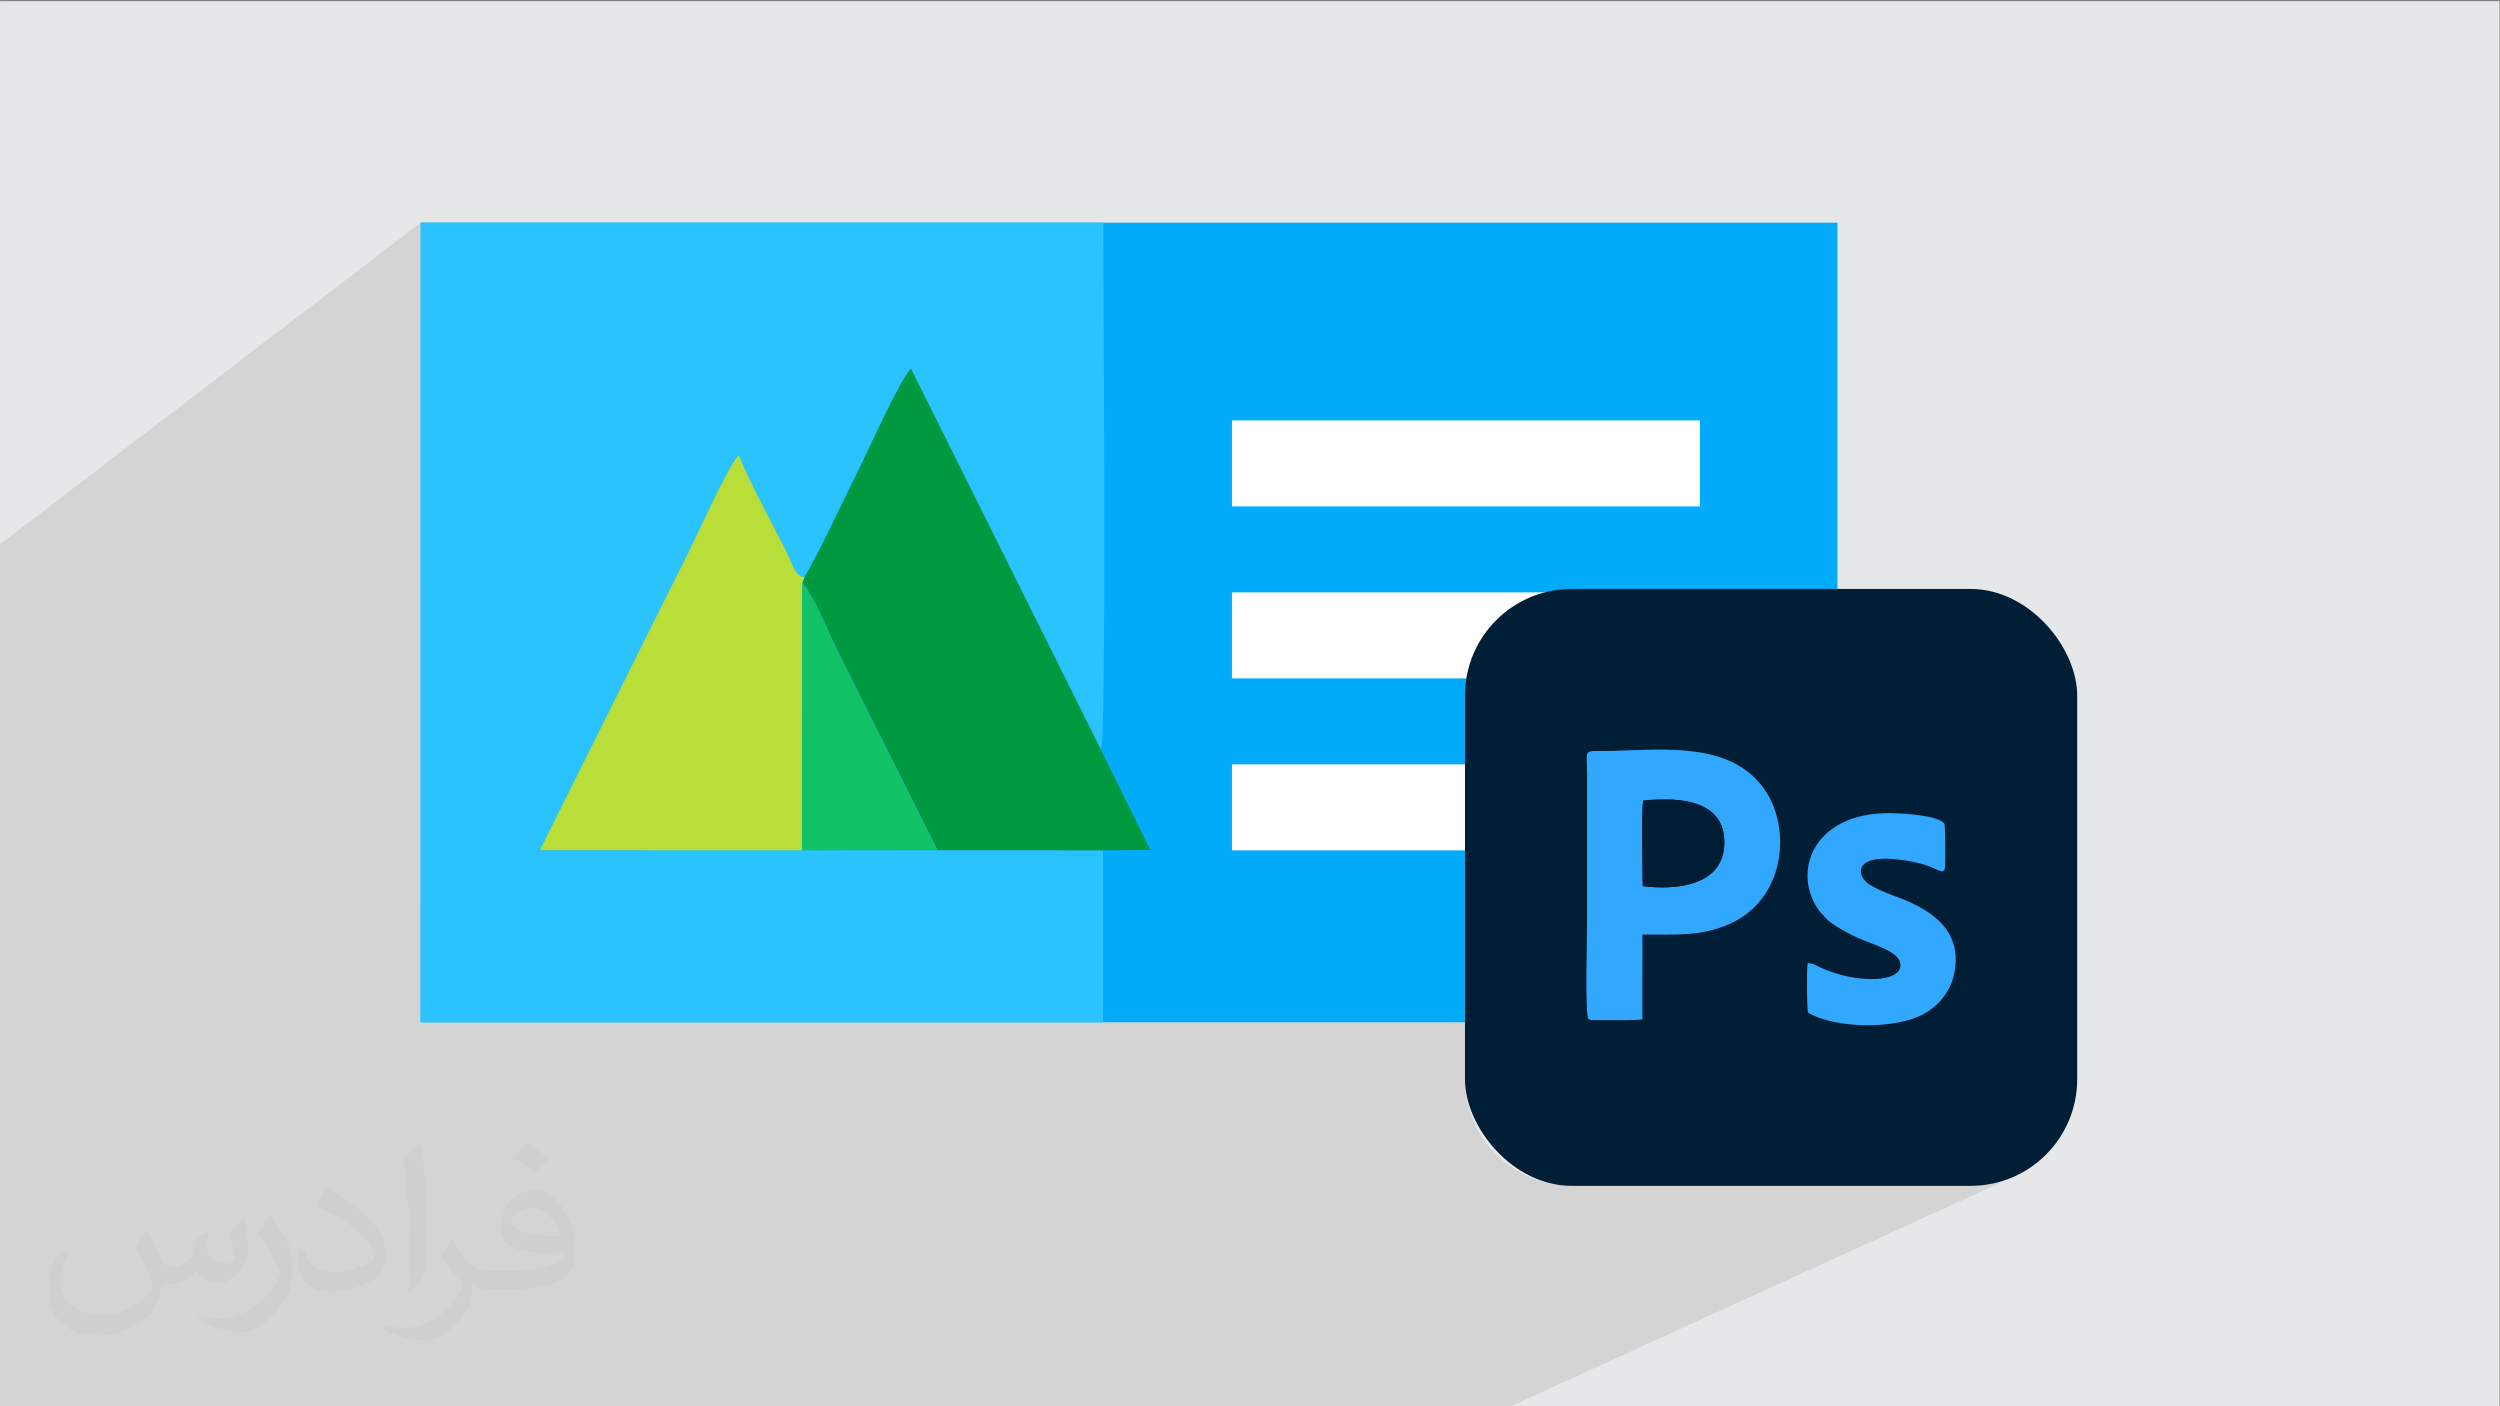
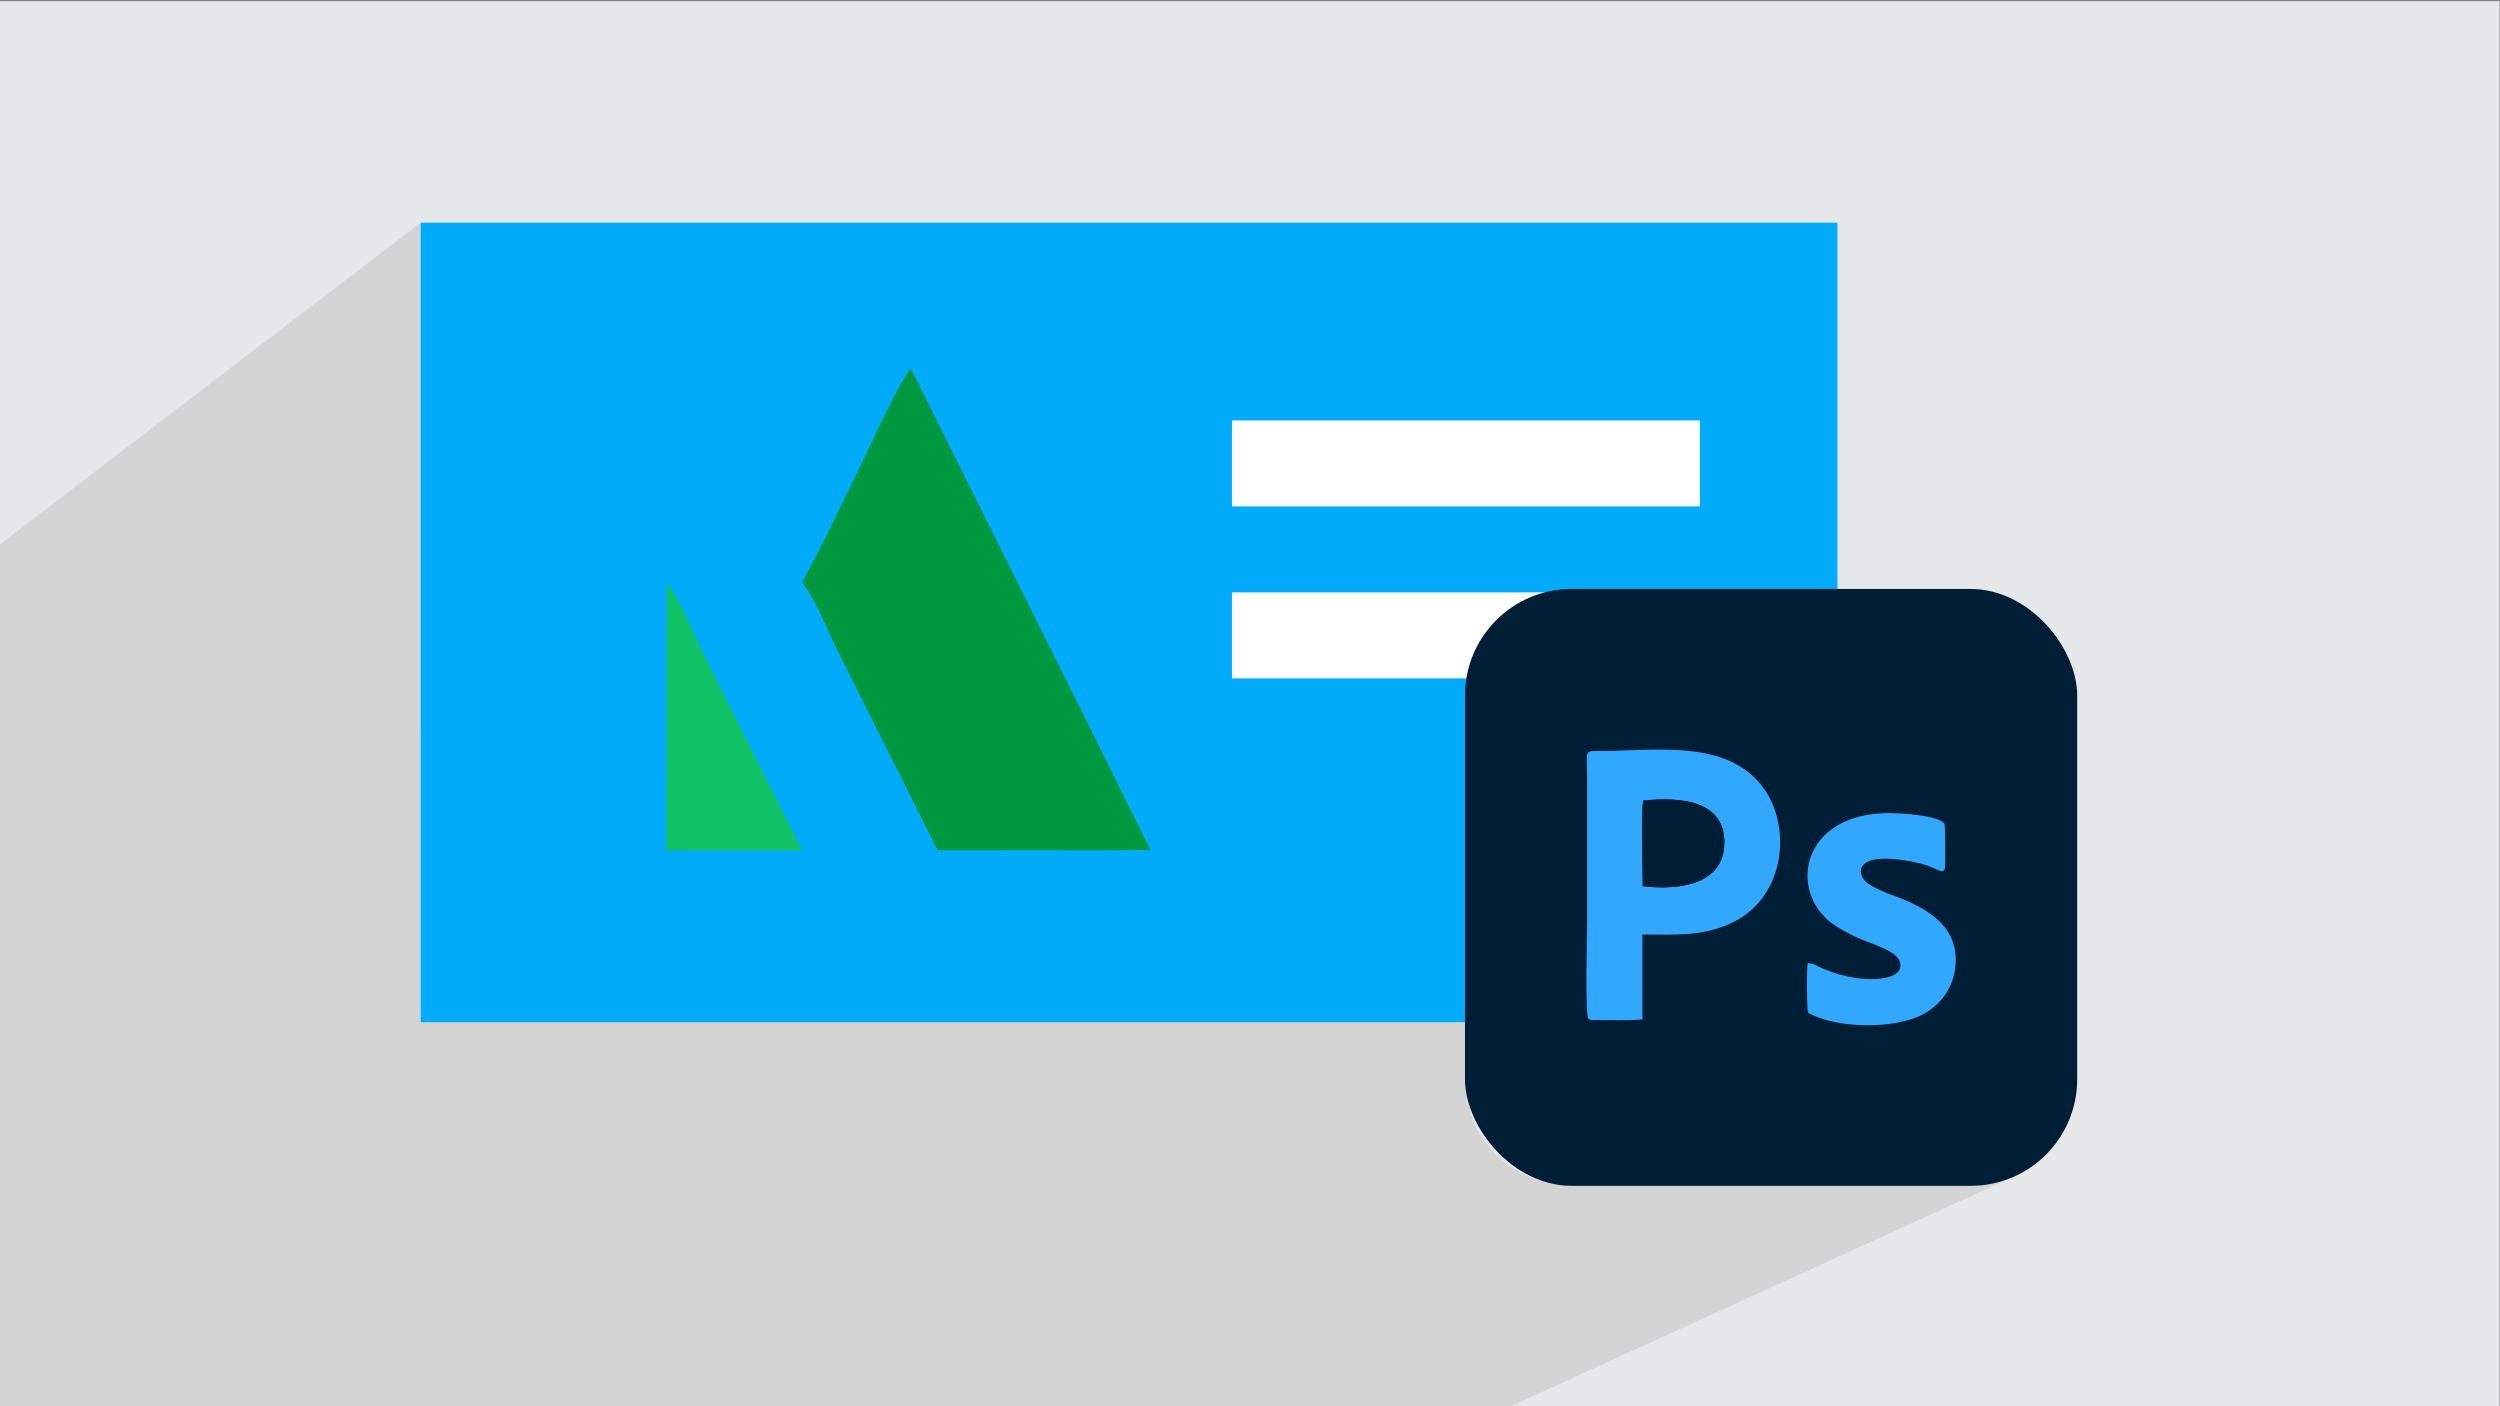
<svg xmlns="http://www.w3.org/2000/svg" xml:space="preserve" width="3.703in" height="2.083in" version="1.1" style="shape-rendering:geometricPrecision; text-rendering:geometricPrecision; image-rendering:optimizeQuality; fill-rule:evenodd; clip-rule:evenodd" viewBox="0 0 3703.33 2083.33">
  <rect x="0" y="0" width="3703.33" height="2083.33" fill="#808080" stroke="none" />
  <defs>
    <style type="text/css">
   
    .fil7 {fill:#FEFEFE}
    .fil11 {fill:#001D36}
    .fil9 {fill:#001E36}
    .fil5 {fill:#009940}
    .fil3 {fill:#03ACFA}
    .fil8 {fill:#12C267}
    .fil4 {fill:#2BC3FF}
    .fil10 {fill:#31A7FE}
    .fil6 {fill:#B9DD39}
    .fil0 {fill:#E6E7E8}
    .fil2 {fill:#373435;fill-opacity:0.031}
    .fil1 {fill:#373435;fill-opacity:0.102}
   
  </style>
  </defs>
  <g id="Layer_x0020_1">
    <polygon class="fil0" points="-2.67,1.74 3702.66,1.74 3702.66,2084.93 -2.67,2084.93 " />
    <polygon class="fil1" points="2234.37,2084.93 1070.44,2084.93 595.4,2084.93 -2.67,2084.93 -2.67,1901.15 -2.67,1901.06 -2.67,1379.5 -2.67,808.17 623.06,329.88 623.06,949.11 622.89,1514.49 623.06,1514.49 1633.9,1514.49 2170.14,1514.49 2170.14,1598.84 2170.34,1606.94 2170.96,1614.93 2171.96,1622.81 2173.36,1630.57 2175.13,1638.2 2177.27,1645.68 2179.76,1653 2182.6,1660.17 2185.78,1667.16 2189.27,1673.97 2193.09,1680.58 2197.21,1686.99 2201.62,1693.19 2206.32,1699.16 2211.3,1704.9 2216.54,1710.39 2222.03,1715.63 2227.76,1720.6 2233.74,1725.3 2239.93,1729.72 2246.34,1733.84 2252.96,1737.65 2259.76,1741.15 2266.76,1744.32 2273.92,1747.16 2281.25,1749.66 2288.73,1751.79 2296.35,1753.56 2304.11,1754.96 2311.99,1755.97 2319.99,1756.58 2328.08,1756.79 2919.15,1756.79 2927.25,1756.58 2935.24,1755.97 2943.12,1754.96 2950.88,1753.56 2958.51,1751.79 2965.99,1749.66 2973.31,1747.16 2980.48,1744.32 2987.47,1741.15 " />
-     <path class="fil2" d="M219.02 1825.24c7,11 12,21 16,32 3,7 5,19 21,19 5,0 11,-1 17,-5 7,-3 12,-9 14,-17l6 -21 15 -7 1 1c-2,8 -2,15 -2,21 0,18 15,24 27,24 7,0 13,-3 13,-10 0,-8 -4,-22 -8,-35 7,-7 14,-14 22,-20l1 1c4,15 6,30 6,40 0,10 -4,20 -8,27 -7,14 -20,25 -36,25 -12,0 -25,-6 -34,-17l-1 0c-9,11 -22,20 -43,20l-7 0c-1,14 -4,24 -9,33 -13,25 -50,42 -85.01,42 -49,0 -73.01,-28 -73.01,-66 0,-23 7,-45 19,-60l10 4c-7,14 -12,27 -12,40 0,35 29,52 61,52 30,0 68.01,-20 75.01,-42 -2,-25 -12,-36 -26,-59 4,-7 10,-15 17,-23l1 0 0 0 2 1 0 0 0 0 0 0 0.02 -0.01 -0.01 0.01 0 0 0 0zm563.05 -132.01c10,6 20,14 30,23 -6,8 -12,15 -21,21 -10,-8 -20,-15 -30,-22 7,-8 14,-15 20,-22l1 0 0 0 0 0 0 0zm5 96.01c-17,0 -30,11 -30,19 0,17 33,23 73.01,23 -5,-20 -22,-42 -43,-42l0 0 -0.01 0zm-37 93.01c22,0 41,-1 55,-4 16,-4 30,-12 30,-18 0,-2 0,-3 -1,-5 -9,1 -19,1 -29,1 -29,0 -52,-7 -60,-23 -2,-4 -4,-10 -4,-15 0,-16 7,-32 19,-42 10,-9 21,-14 33,-14 20,0 37,17 48,42 6,14 11,30 11,51 0,14 -4,25 -12,34 -16,15 -45,21 -90.01,21l-20 0 0 0 -5 0c-11,0 -19,-2 -25,-7l-1 0c0,2 1,5 1,7 0,10 -3,23 -10,33 -20,30 -42,43 -60,43 -19,0 -42,-7 -63,-17l4 -7c7,3 16,5 29,5 34,0 78.01,-33 84.01,-64 -1,-3 -3,-6 -7,-10 -10,-12 -16,-22 -22,-32 5,-10 10,-18 14,-25l2 0c14,29 28,46 57,46l4 0 0 0 21 0 0 0 -3 0 0 0 0 0 0 0zm-146.01 31c2,-14 3,-29 3,-43l0 -21c0,-39 -5,-96.01 -9,-133.01 7,-8 17,-17 25,-23l2 1c5,47 7,101.01 7,151.01 0,13 -1,26 -2,35 -1,12 -8,21 -22,35l-3 -1 0 0 -1 -1 0 0 0 0 0 0zm-151.02 -62.01c1,18 10,33 41,33 20,0 36,-5 55,-14 3,-2 5,-3 5,-5 0,-12 -9,-27 -24,-41 -14,-13 -34,-25 -51,-32 -6,-3 -8,-5 -8,-8 0,-5 7,-17 13,-24l2 0c20,11 43,27 60,44 15,16 25,33 25,51 0,13 -4,26 -11,38 -22,11 -46,20 -70.01,20 -29,0 -48,-13 -48,-45 0,-3 0,-9 1,-16l10 0 0 0 0 -1 0 0 0 0 0 0 0 0 0.01 0zm-52 -52l18 29c7,11 13,22 13,41l0 24c0,19 -12,39 -32,60 -15,14 -29,20 -42,20 -19,0 -40,-6 -65,-17l3 -7c8,2 17,4 28,4 35,0 72.01,-26 88.01,-58 2,-4 3,-7 3,-9 0,-4 -2,-8 -4,-11 -9,-17 -19,-33 -30,-47 6,-9 12,-18 18,-27l2 0 0 0 0 -2 0 0 0 0 0 0 0 0 -0.01 0z" />
    <g id="_1531378801776">
      <g>
        <rect class="fil3" x="623.06" y="329.88" width="2098.87" height="1184.61" />
-         <path class="fil4" d="M1633.89 1514.49l0 -254.76 -245 -0.25 -200.83 0.25 -388.57 -0.13 146.13 -293.08c24.94,-49.89 48.98,-97.96 73.6,-147.19 16.02,-32.04 57.52,-126.06 75.36,-145.73 8.58,26.65 50.67,104.4 68.47,140.03 13.46,26.96 15.06,40.45 28.89,41.25 27.65,-48.75 52.65,-104.26 77.76,-154.47 16.54,-33.07 61.36,-134.24 79.65,-154.18l281.35 564.22c8.81,-18.22 3.54,-688.38 3.54,-780.56l-191.07 0 -127.38 0 -382.14 0 -127.38 0 -183.04 0 -0.35 1184.61 1011 0z" />
        <path class="fil5" d="M1191.94 854.88l-3.4 8.33c21.13,27.24 35.24,66.83 51.12,98.58 16.63,33.26 32.32,64.64 49.54,99.07 33.61,67.21 67,133.36 99.7,198.61l245 0.25 70.15 -0.58 -73.35 -148.71 -281.35 -564.22c-18.29,19.94 -63.11,121.11 -79.65,154.18 -25.11,50.21 -50.11,105.72 -77.76,154.47z" />
-         <path class="fil6" d="M1188.07 1259.74l0.47 -396.52 3.4 -8.33c-13.83,-0.8 -15.42,-14.29 -28.89,-41.25 -17.8,-35.63 -59.89,-113.39 -68.47,-140.03 -17.85,19.67 -59.35,113.69 -75.36,145.73 -24.62,49.23 -48.65,97.3 -73.6,147.19l-146.13 293.08 388.57 0.13z" />
        <polygon class="fil7" points="1824.96,750.22 2518.24,750.22 2518.24,622.84 1824.96,622.84 " />
        <polygon class="fil7" points="1824.96,1004.98 2518.24,1004.98 2518.24,877.6 1824.96,877.6 " />
-         <polygon class="fil7" points="1824.96,1259.74 2518.24,1259.74 2518.24,1132.35 1824.96,1132.35 " />
-         <path class="fil8" d="M1188.07 1259.74l200.83 -0.25c-32.7,-65.25 -66.09,-131.41 -99.7,-198.61 -17.22,-34.43 -32.91,-65.82 -49.54,-99.07 -15.88,-31.75 -30,-71.35 -51.12,-98.58l-0.47 396.52z" />
+         <path class="fil8" d="M1188.07 1259.74c-32.7,-65.25 -66.09,-131.41 -99.7,-198.61 -17.22,-34.43 -32.91,-65.82 -49.54,-99.07 -15.88,-31.75 -30,-71.35 -51.12,-98.58l-0.47 396.52z" />
      </g>
      <g>
        <rect class="fil9" x="2170.14" y="872.5" width="906.96" height="884.28" rx="157.94" ry="157.94" />
        <g>
          <path class="fil10" d="M2433.47 1312.79c0,-18.78 -2.16,-116.84 0.86,-126.72 58.56,-6.3 121.73,1.46 120,64.15 -1.76,63.51 -74.08,68.36 -120.86,62.58zm-0.38 71.66c48.88,0 87.29,3.09 129.75,-16.04 81.57,-36.75 90.73,-139.53 52.48,-196.83 -48.84,-73.18 -148.79,-61.24 -228.81,-59.13 -43.4,1.15 -35.46,-6.92 -35.46,37.13l0 216.82c0,18.19 -3.17,136.71 1.8,142.69 3.26,2.91 3.82,2.04 9.45,2.07 15.02,0.09 62.69,0.77 70.7,-1.07l0.07 -125.62z" />
          <path class="fil10" d="M2678.18 1500.15c40.79,23.92 130,25.39 172.39,1.54 19.96,-11.24 38.97,-31.56 44.6,-60.4 12.96,-66.42 -39.22,-96.65 -91.59,-114.98 -10.13,-3.54 -28.03,-11.52 -35.6,-16.87 -10.81,-7.63 -17.8,-22.77 -2.79,-32.01 18.51,-11.4 71.23,-1.8 90.6,5.15 16.36,5.87 25,14.66 25.66,0.41 0.43,-9.33 0.39,-59.71 -1.15,-62.87 -8.82,-12.3 -62.17,-15.35 -79.99,-15.52 -116.18,-1.11 -147.05,89.51 -104.54,145.88l11.58 12.47c3.47,2.96 9.65,7.28 14.11,10.02 9.98,6.12 19.01,11.09 30.41,16.35 18.49,8.53 55.11,18.27 61.67,33.36 6.89,15.87 -8.06,23.5 -20.44,25.87 -33.37,6.4 -77.33,-4.3 -106.93,-20.57l-7.18 -1.26c-0.19,-0.37 -0.78,0.19 -1.13,0.38 -1.81,7.24 -1.27,65.28 0.32,73.04z" />
          <path class="fil11" d="M2433.47 1312.79c46.78,5.78 119.1,0.93 120.86,-62.58 1.73,-62.69 -61.44,-70.45 -120,-64.15 -3.02,9.89 -0.86,107.95 -0.86,126.72z" />
        </g>
      </g>
    </g>
  </g>
</svg>